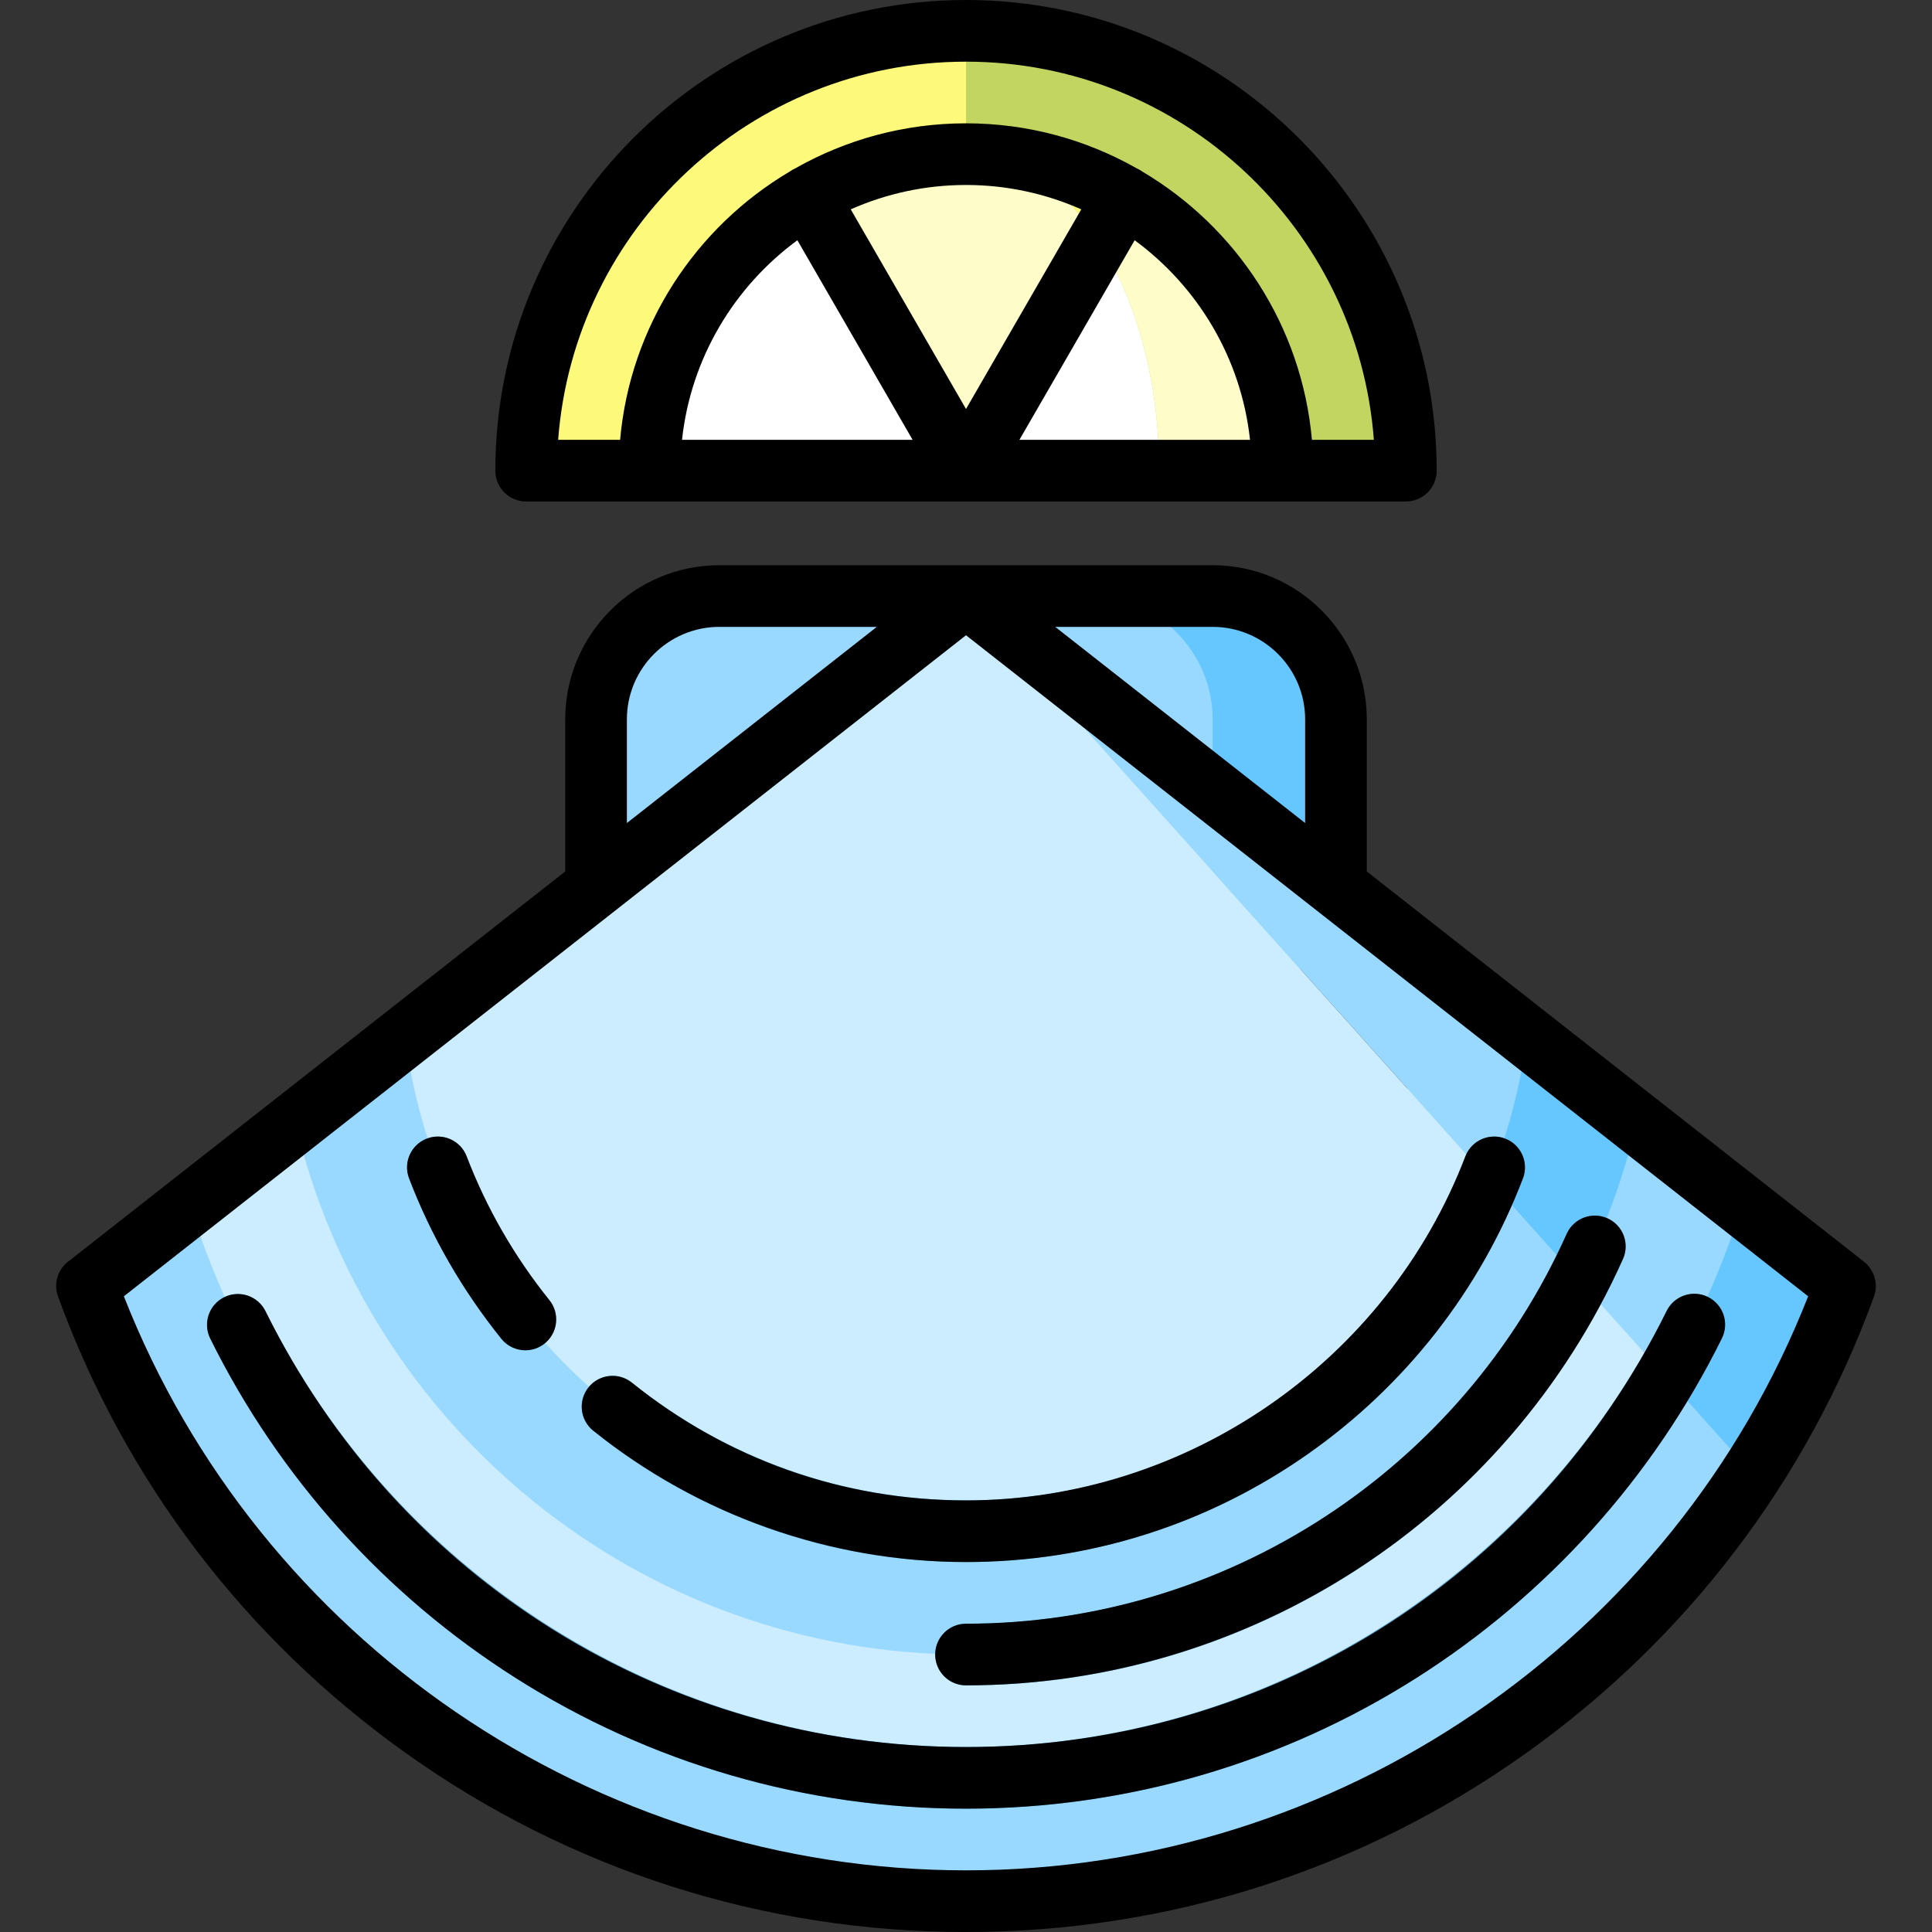
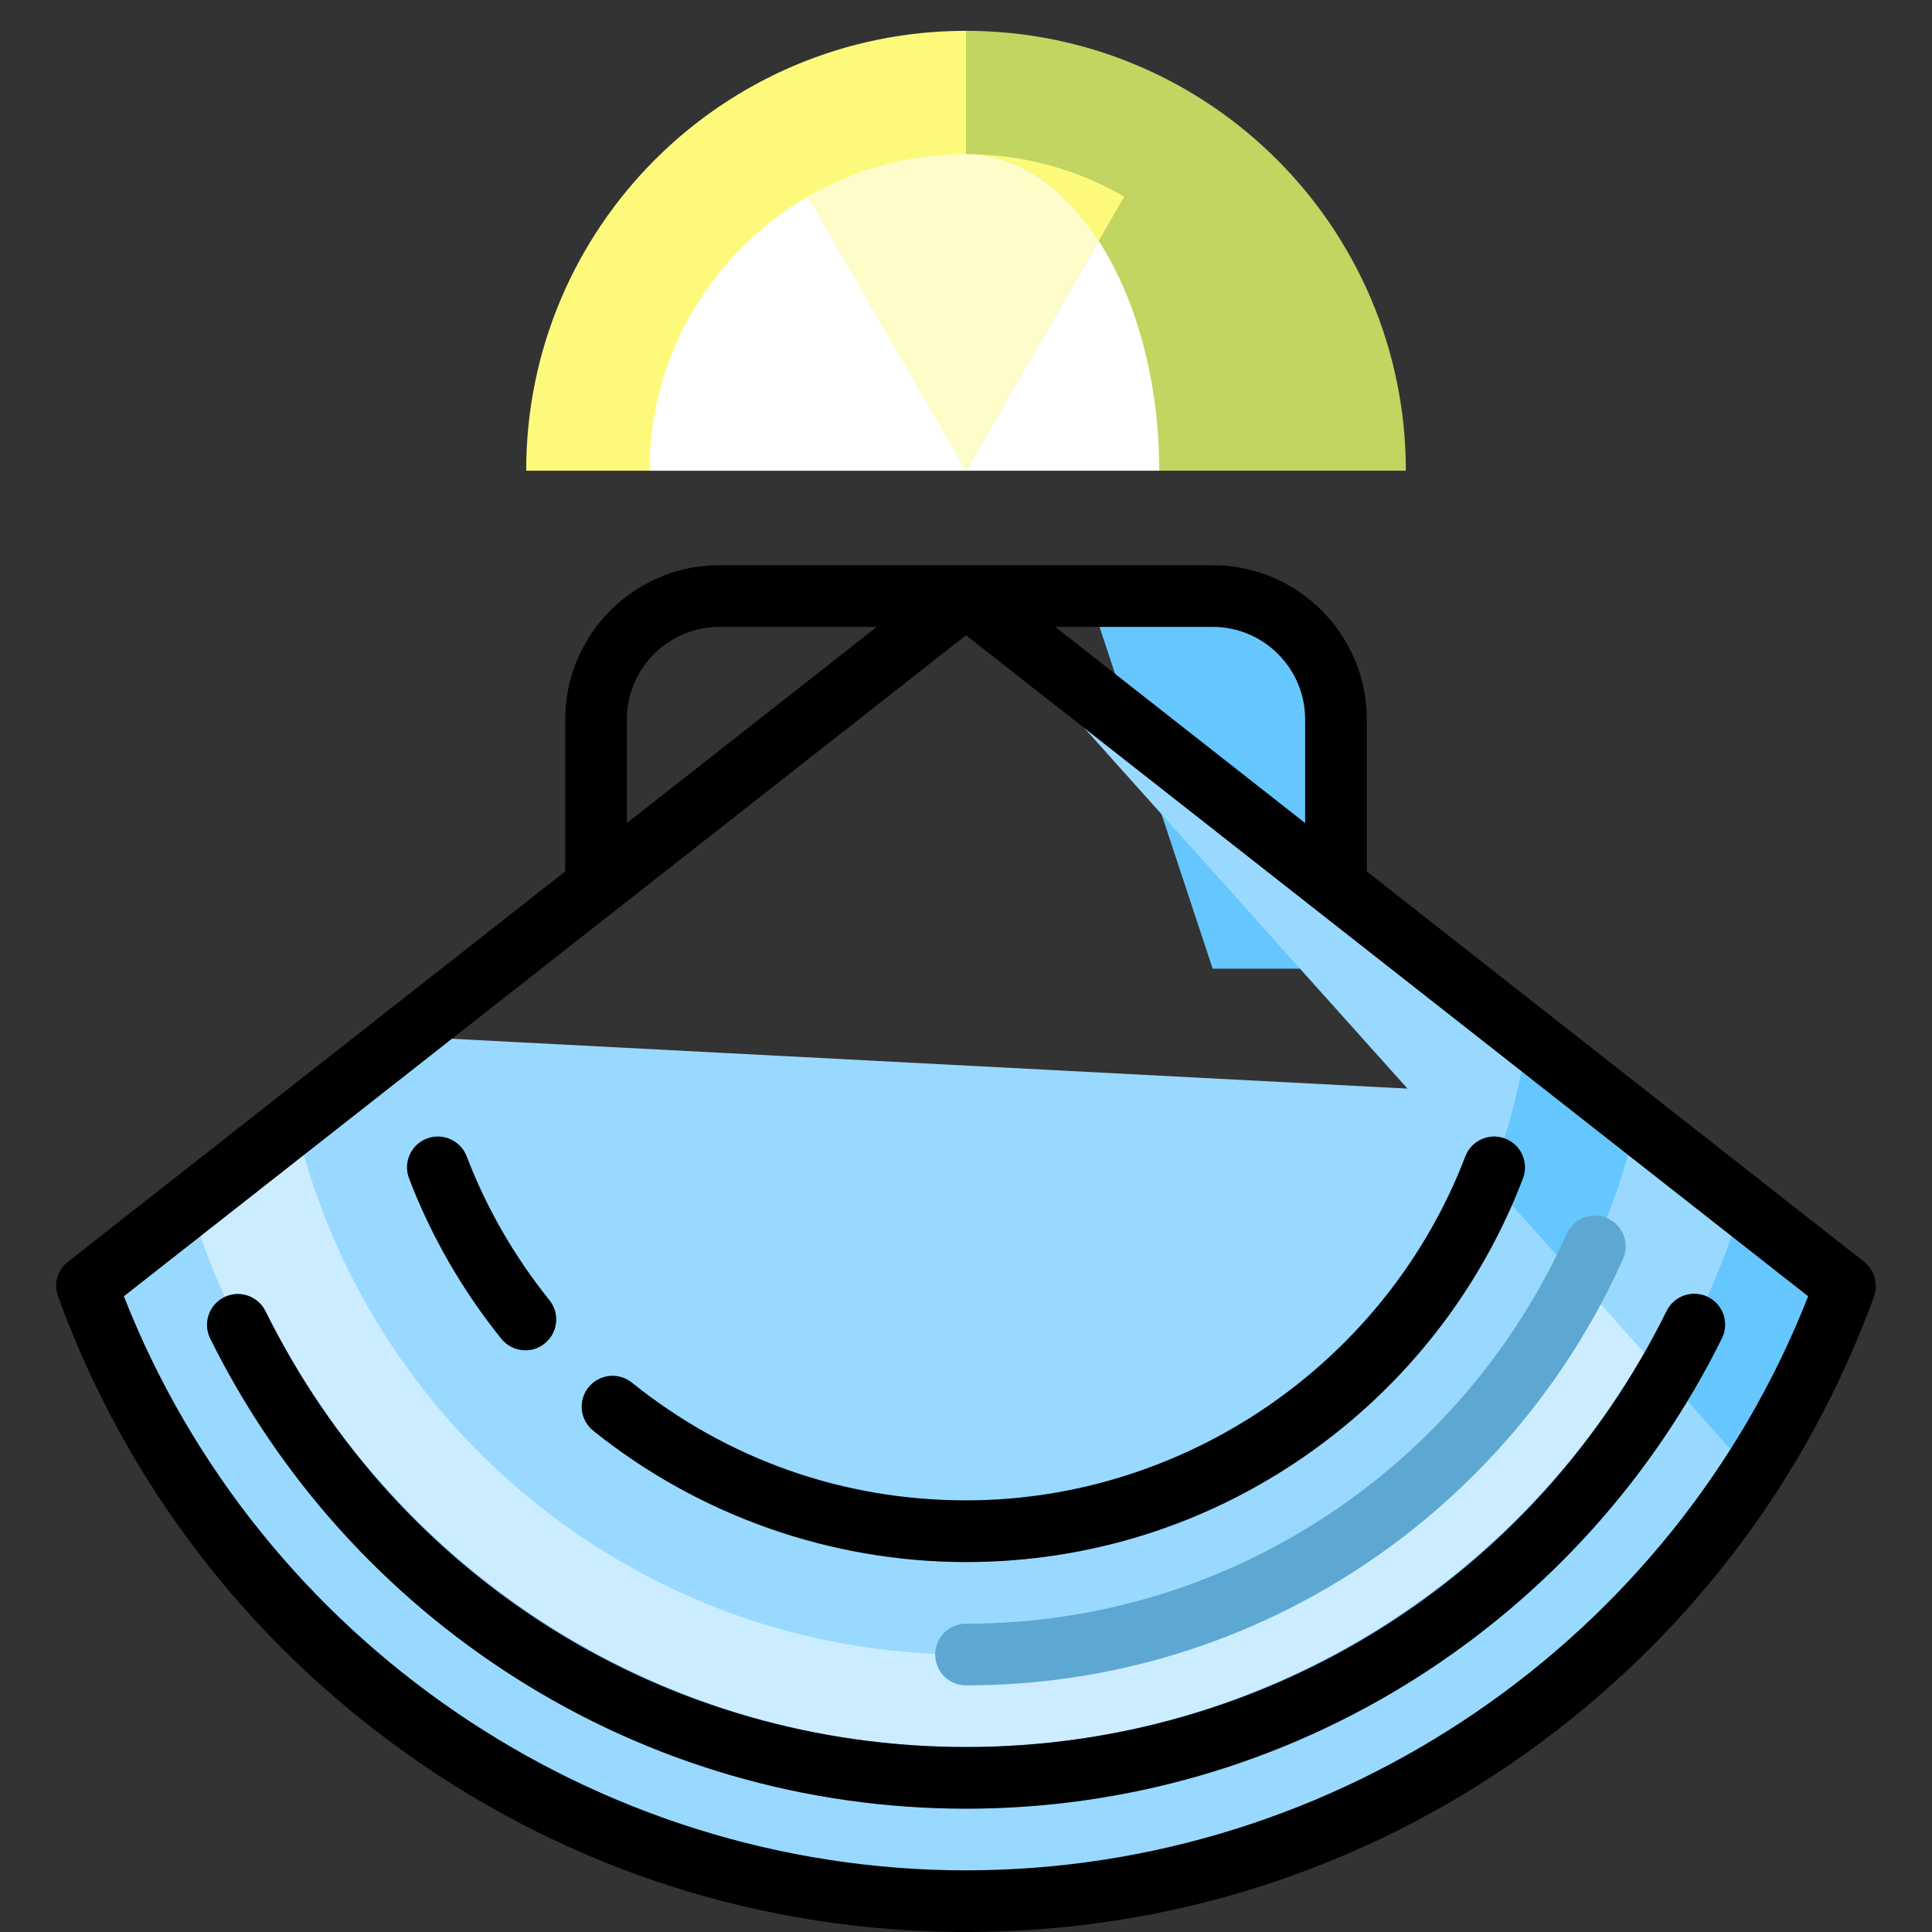
<svg xmlns="http://www.w3.org/2000/svg" version="1.1" id="Capa_1" x="0px" y="0px" viewBox="0 0 470 470" style="enable-background:new 0 0 470 470;" xml:space="preserve" width="512" height="512">
  <rect x="0" y="0" width="470" height="470" fill="#333333" stroke="none" />
  <g>
    <path style="fill:#66C6FE;" d="M295.004,145h-30l30,90.65h30V175C325.004,158.5,311.504,145,295.004,145z" />
-     <path style="fill:#99D9FF;" d="M295.004,175v60.65h-150V175c0-16.5,13.5-30,30-30h90C281.504,145,295.004,158.5,295.004,175z" />
    <path style="fill:#99D9FF;" d="M235.003,462.5c-98.31,0-182.05-62.35-213.84-149.67l0.06-0.02l25.02-19.64l379.95,20v45.15   C385.693,421.01,315.193,462.5,235.003,462.5z" />
    <path style="fill:#CCECFF;" d="M235.003,432.5c-88.67,0-163.88-58.73-188.76-139.33l25.62-20.11l333.41,28.26v33.65   C370.913,393.29,307.443,432.5,235.003,432.5z" />
    <path style="fill:#99D9FF;" d="M235.003,402.5c-79.28,0-145.87-55.36-163.14-129.44l26.69-20.95L384.073,267v44.32   C356.283,365.41,299.893,402.5,235.003,402.5z" />
-     <path style="fill:#CCECFF;" d="M362.273,287l-127.27-142L98.553,252.1c8.46,67.79,66.42,120.4,136.45,120.4   C292.423,372.5,341.743,337.11,362.273,287z" />
    <path style="fill:#66C6FE;" d="M426.193,358.32l-20.92-23.35l18.49-41.8l25.02,19.64l0.05,0.02   C442.973,328.92,435.353,344.16,426.193,358.32z" />
    <path style="fill:#99D9FF;" d="M405.273,334.97l-21.2-23.65l14.06-38.26l25.63,20.11C419.213,307.91,412.973,321.92,405.273,334.97   z" />
    <path style="fill:#66C6FE;" d="M384.073,311.32l-21.8-24.32l9.17-34.9l26.69,20.96C394.993,286.51,390.243,299.33,384.073,311.32z" />
    <path style="fill:#99D9FF;" d="M371.443,252.1L235.003,145l127.27,142C366.793,276,369.923,264.3,371.443,252.1z" />
    <path style="fill:none;stroke:#5CA8D3;stroke-width:15;stroke-linecap:round;stroke-linejoin:round;stroke-miterlimit:10;" d="   M412.174,322.234C379.906,387.506,312.61,432.5,235.003,432.5c-77.582,0-144.86-44.965-177.141-110.204" />
    <path style="fill:none;stroke:#5CA8D3;stroke-width:15;stroke-linecap:round;stroke-linejoin:round;stroke-miterlimit:10;" d="   M387.977,303.217c-26.17,58.456-84.894,99.283-152.974,99.283" />
    <path style="fill:#C1D560;" d="M235.003,7.5l-20,53.5l20,53.5h107C342.003,55.406,294.097,7.5,235.003,7.5z" />
    <path style="fill:#FDFA7B;" d="M128.003,114.5h107V7.5C175.908,7.5,128.003,55.406,128.003,114.5z" />
    <path style="fill:#FFFFFF;" d="M196.514,47.83l38.49,66.67h-77C158.004,86.05,173.514,61.16,196.514,47.83z" />
    <path style="fill:#FEFDCA;" d="M235.004,37.5c12.49,0,23.86,8.02,32.28,21.09l-32.28,55.91l-38.49-66.67   C207.844,41.26,220.994,37.5,235.004,37.5z" />
    <path style="fill:#FFFFFF;" d="M282.004,114.5h-47l32.28-55.91C276.344,72.63,282.004,92.5,282.004,114.5z" />
    <path style="fill:#FDFA7B;" d="M273.494,47.83l-6.21,10.76c-8.42-13.07-19.79-21.09-32.28-21.09   C249.014,37.5,262.164,41.26,273.494,47.83z" />
-     <path style="fill:#FEFDCA;" d="M312.004,114.5h-30c0-22-5.66-41.87-14.72-55.91l6.21-10.76   C296.494,61.16,312.004,86.05,312.004,114.5z" />
    <path style="fill:none;stroke:#5CA8D3;stroke-width:15;stroke-linecap:round;stroke-linejoin:round;stroke-miterlimit:10;" d="   M149.015,342.201c23.566,18.94,53.471,30.299,85.988,30.299c58.57,0,108.704-36.81,128.483-88.51" />
    <path style="fill:none;stroke:#5CA8D3;stroke-width:15;stroke-linecap:round;stroke-linejoin:round;stroke-miterlimit:10;" d="   M106.52,283.99c5.156,13.477,12.391,25.929,21.285,36.995" />
    <path d="M453.249,306.78l-120.746-94.781V175c0-20.678-16.822-37.5-37.5-37.5h-120c-20.678,0-37.5,16.822-37.5,37.5v36.999   L16.941,306.636c-2.784,1.895-4.015,5.488-2.822,8.764c16.335,44.867,45.613,83.291,84.67,111.118   C138.714,454.964,185.817,470,235.003,470c49.187,0,96.289-15.036,136.215-43.482c39.057-27.828,68.335-66.252,84.67-111.12   C457.05,312.206,455.871,308.714,453.249,306.78z M317.503,175v25.225L256.704,152.5h38.299   C307.41,152.5,317.503,162.594,317.503,175z M152.503,175c0-12.406,10.093-22.5,22.5-22.5h38.299l-60.799,47.725V175z M235.003,455   c-90.353,0-171.995-55.898-204.868-139.651l204.868-160.813l204.868,160.813C406.998,399.103,325.356,455,235.003,455z" />
-     <path d="M235.003,425c-72.757,0-138.057-40.629-170.418-106.03c-1.837-3.713-6.335-5.233-10.048-3.396   c-3.712,1.837-5.233,6.335-3.396,10.048c16.713,33.777,42.401,62.331,74.285,82.572C158.2,429.002,196.091,440,235.003,440   c38.924,0,76.826-11.005,109.608-31.825c31.892-20.254,57.579-48.822,74.286-82.616c1.836-3.714,0.314-8.212-3.399-10.048   c-3.713-1.837-8.212-0.313-10.047,3.399C373.1,384.349,307.788,425,235.003,425z" />
-     <path d="M235.003,395c-4.142,0-7.5,3.357-7.5,7.5s3.358,7.5,7.5,7.5c68.879,0,131.612-40.712,159.819-103.719   c1.692-3.78,0-8.217-3.781-9.91c-3.779-1.691-8.218,0.001-9.91,3.781C355.336,357.77,297.978,395,235.003,395z" />
-     <path d="M128.003,122h106.978c0.044,0,107.022,0,107.022,0c4.142,0,7.5-3.357,7.5-7.5c0-63.136-51.364-114.5-114.5-114.5   s-114.5,51.364-114.5,114.5C120.503,118.643,123.861,122,128.003,122z M193.98,58.446L222.013,107h-56.099   C168.059,87.107,178.631,69.709,193.98,58.446z M304.092,107h-56.099l28.033-48.554C291.374,69.709,301.947,87.107,304.092,107z    M235.003,99.5l-28.042-48.57c8.584-3.801,18.066-5.93,28.042-5.93s19.459,2.129,28.042,5.93L235.003,99.5z M235.003,15   c52.343,0,95.375,40.623,99.22,92h-15.071c-2.457-27.784-18.408-51.739-41.25-65.258c-0.207-0.149-0.423-0.29-0.649-0.42   c-0.23-0.133-0.464-0.251-0.701-0.357C264.273,33.999,250.1,30,235.003,30c-15.097,0-29.27,3.999-41.55,10.965   c-0.237,0.106-0.471,0.224-0.7,0.356c-0.226,0.13-0.442,0.271-0.649,0.42c-22.842,13.519-38.793,37.474-41.25,65.258h-15.071   C139.627,55.623,182.66,15,235.003,15z" />
+     <path d="M235.003,425c-72.757,0-138.057-40.629-170.418-106.03c-1.837-3.713-6.335-5.233-10.048-3.396   c-3.712,1.837-5.233,6.335-3.396,10.048c16.713,33.777,42.401,62.331,74.285,82.572C158.2,429.002,196.091,440,235.003,440   c38.924,0,76.826-11.005,109.608-31.825c31.892-20.254,57.579-48.822,74.286-82.616c1.836-3.714,0.314-8.212-3.399-10.048   c-3.713-1.837-8.212-0.313-10.047,3.399C373.1,384.349,307.788,425,235.003,425" />
    <path d="M153.714,336.355c-3.23-2.596-7.95-2.082-10.544,1.147c-2.595,3.229-2.082,7.949,1.147,10.544   C169.953,368.652,202.16,380,235.003,380c29.906,0,58.64-9.069,83.096-26.228c23.894-16.765,42.011-39.969,52.392-67.103   c1.48-3.868-0.457-8.204-4.325-9.685c-3.866-1.479-8.205,0.456-9.685,4.325C337.33,331.368,288.512,365,235.003,365   C205.139,365,177.029,355.095,153.714,336.355z" />
    <path d="M121.959,325.683c1.481,1.844,3.656,2.802,5.851,2.802c1.648,0,3.309-0.541,4.693-1.654   c3.229-2.595,3.743-7.315,1.147-10.544c-8.541-10.627-15.312-22.395-20.125-34.976c-1.48-3.868-5.813-5.802-9.685-4.325   c-3.869,1.48-5.805,5.816-4.325,9.685C104.887,300.712,112.438,313.837,121.959,325.683z" />
  </g>
</svg>